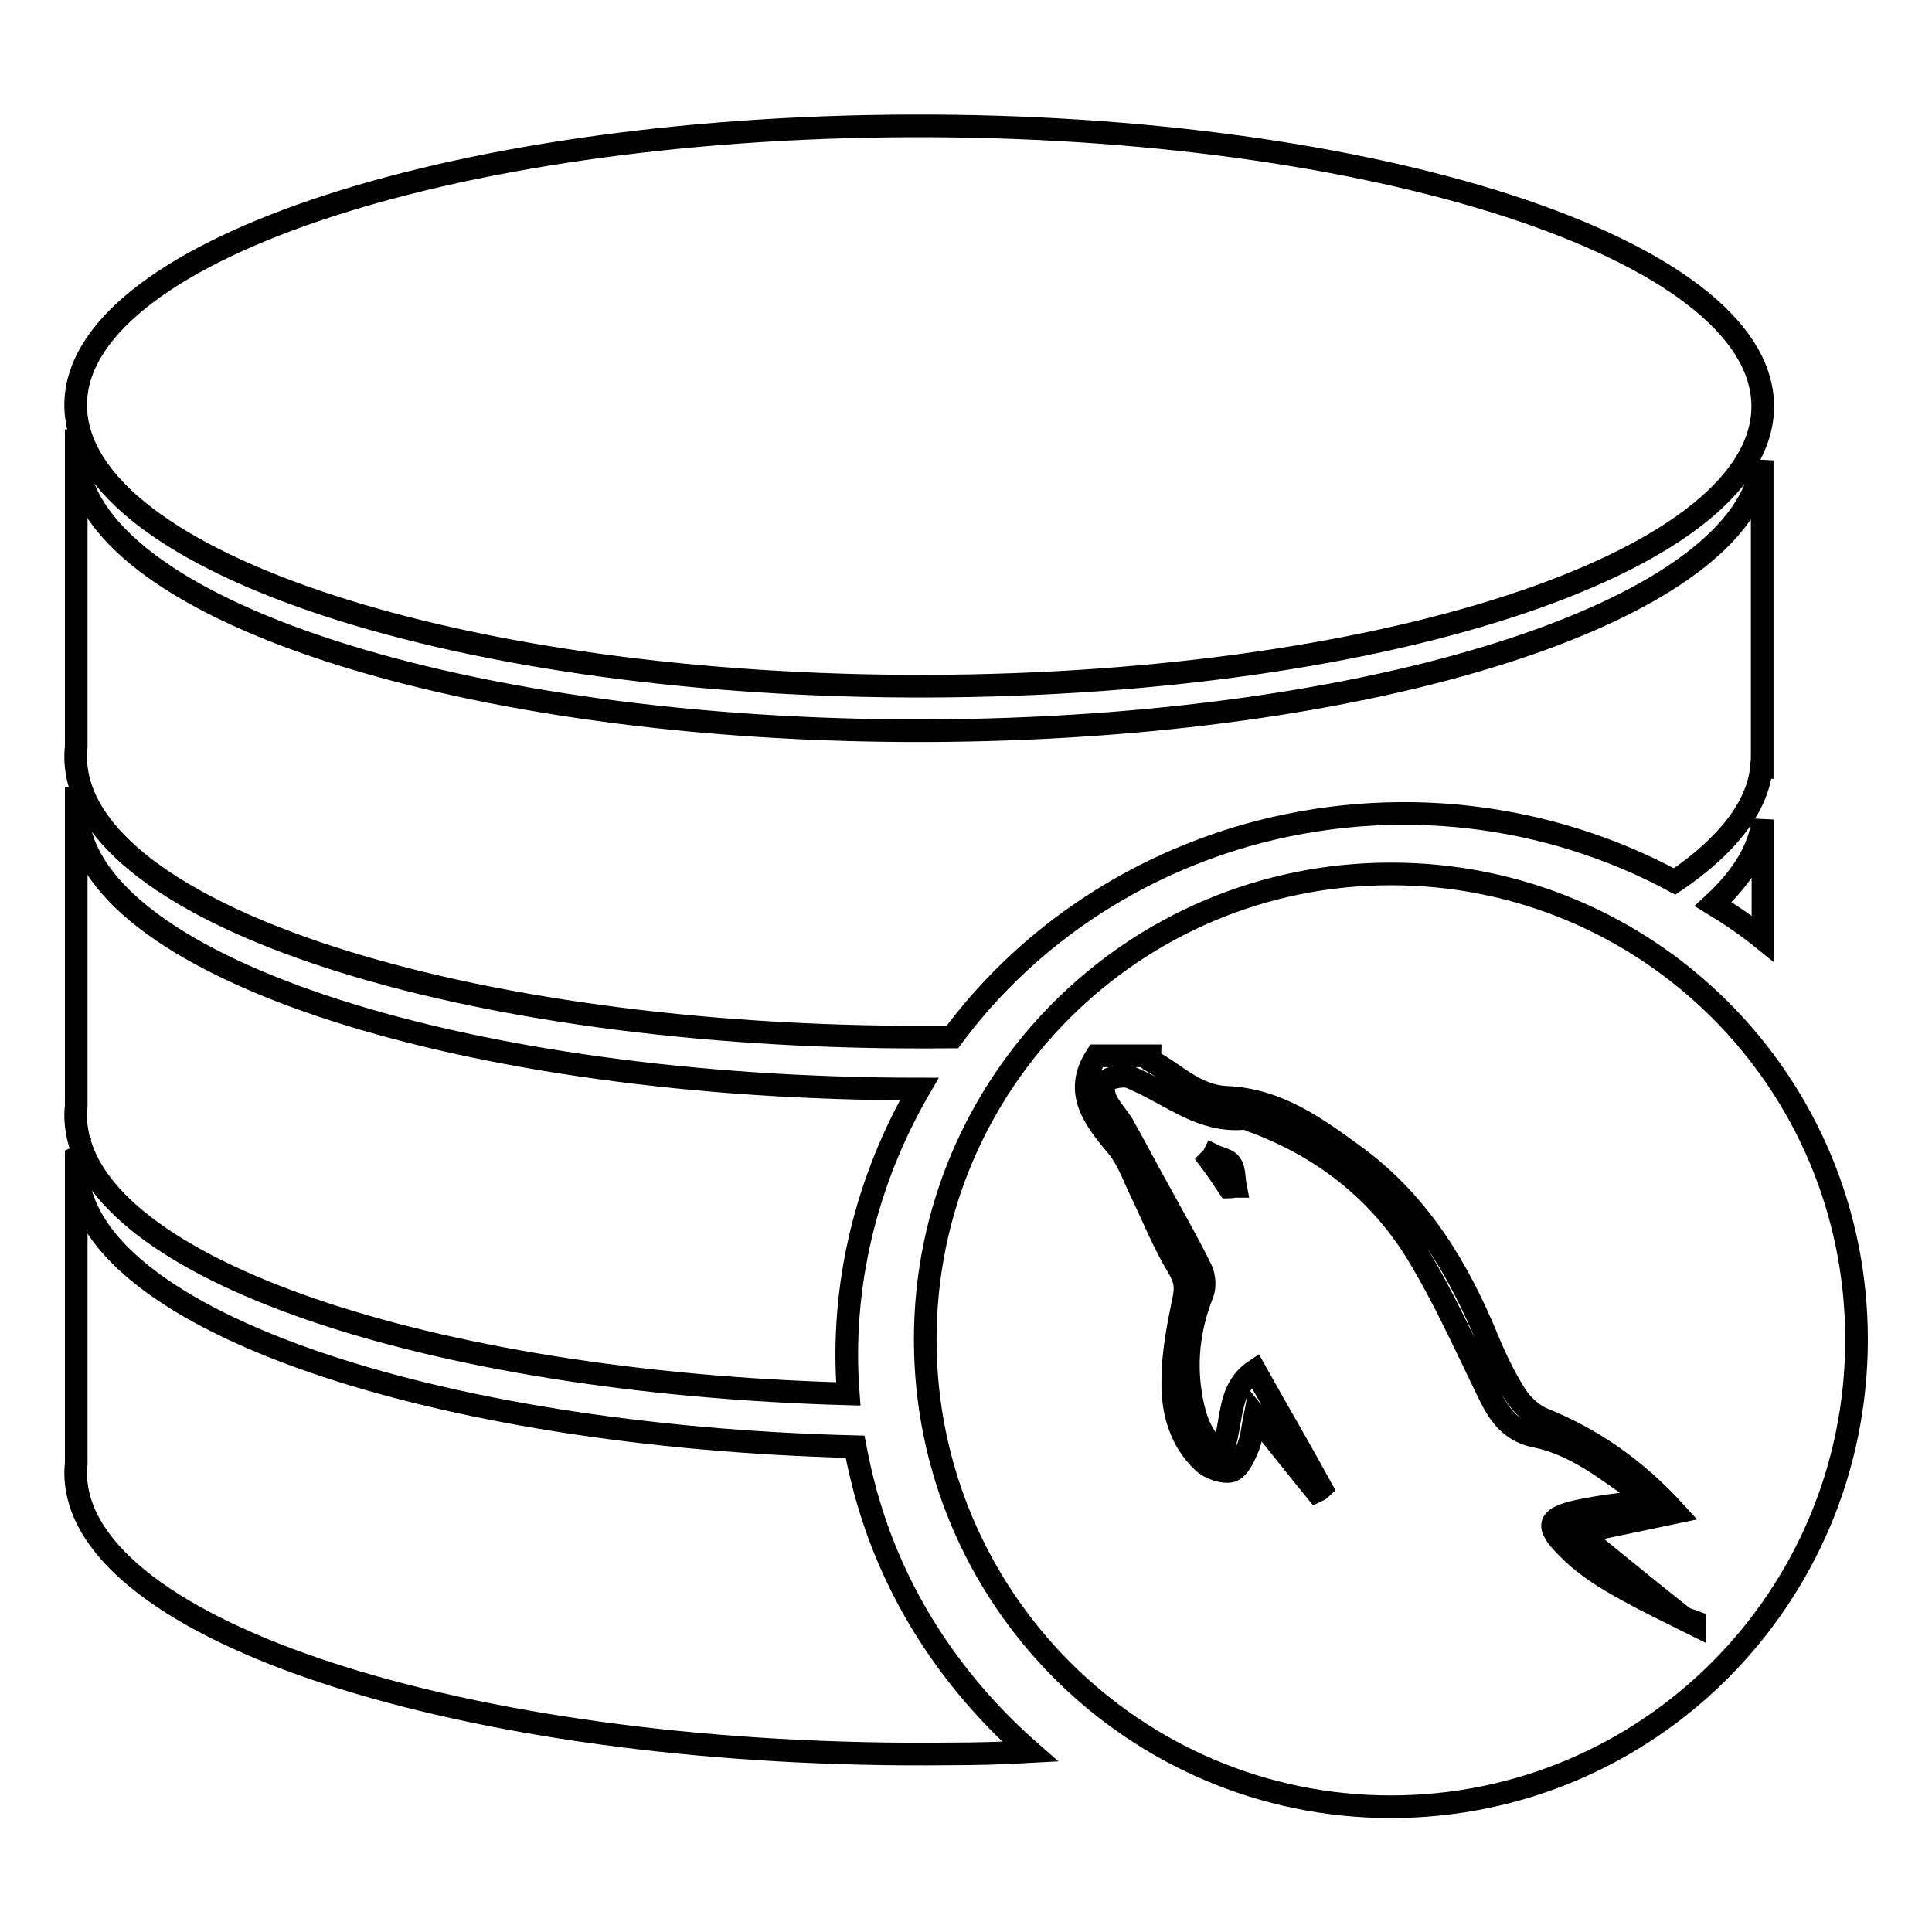
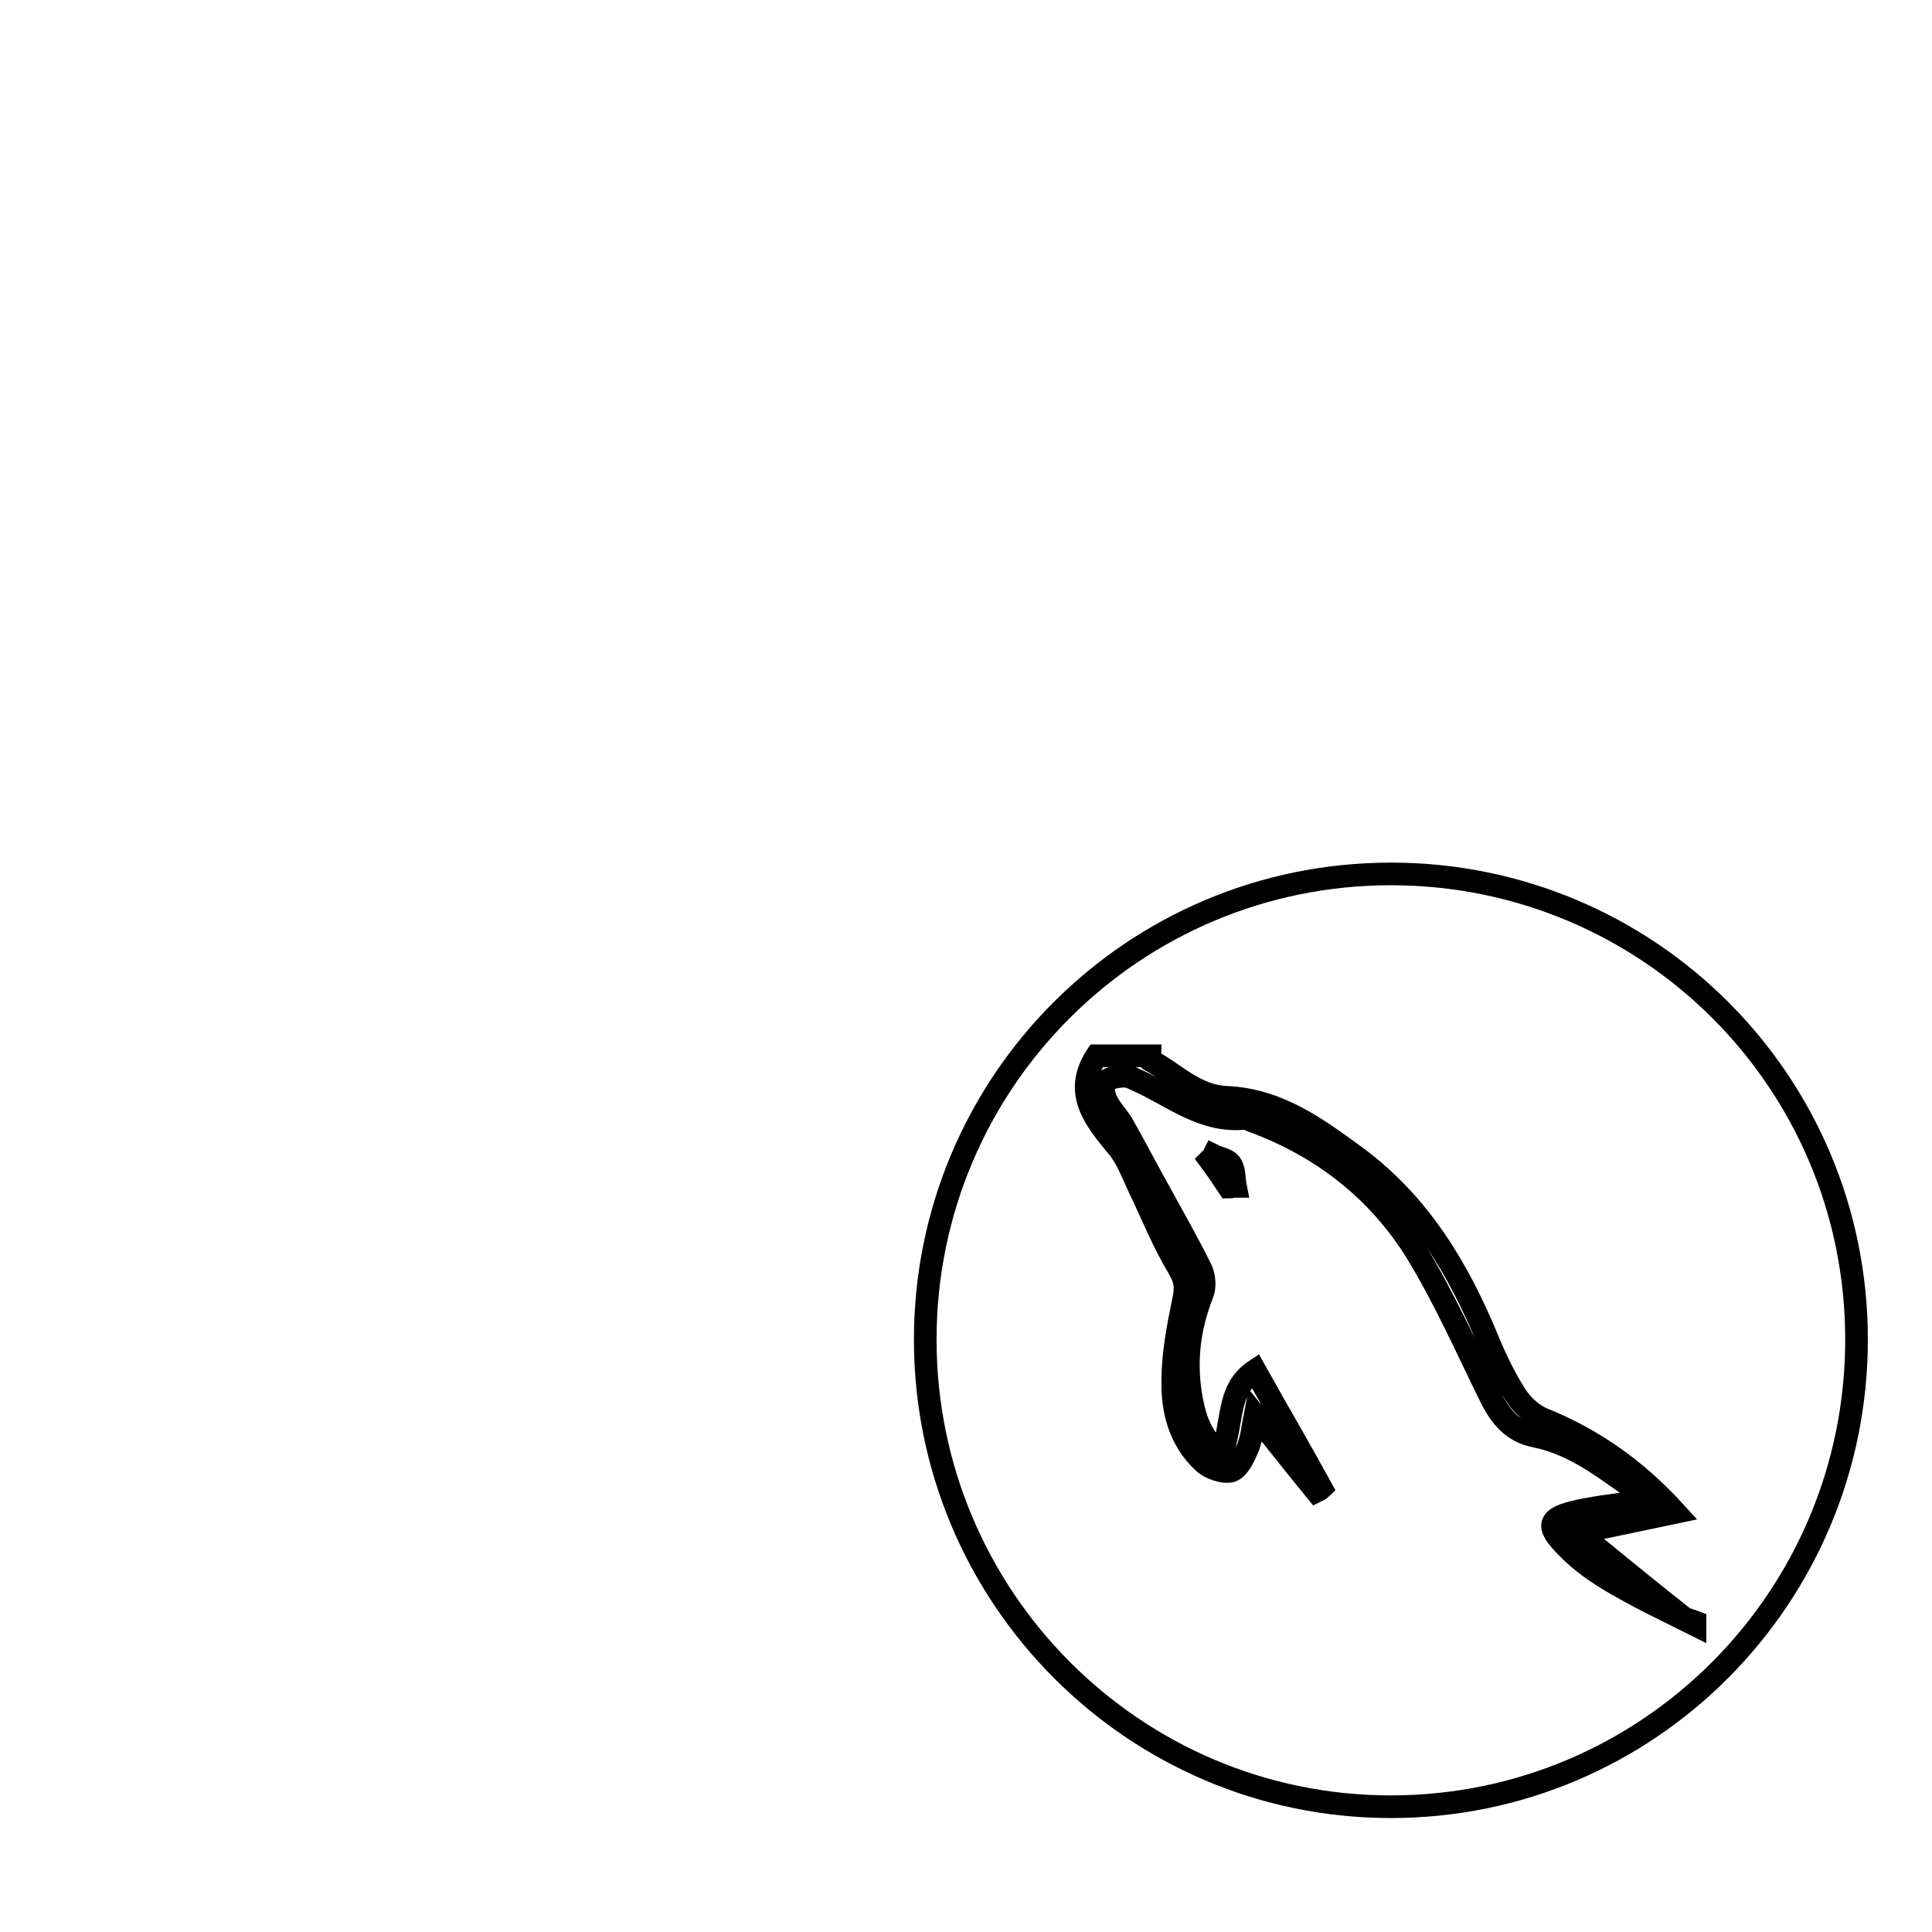
<svg xmlns="http://www.w3.org/2000/svg" version="1.1" x="0px" y="0px" viewBox="0 0 256 256" enable-background="new 0 0 256 256" xml:space="preserve">
  <g>
    <g>
      <path stroke-width="3" fill-opacity="0" stroke="#000000" d="M184.3,115.8c-34.1,0-61.7,27.6-61.7,61.7s27.6,61.9,61.7,61.9c34.1,0,61.7-27.7,61.7-61.9S218.4,115.8,184.3,115.8z M145.3,139.9h7.1c0,0.2-0.1,0.6,0,0.6c3.3,1.7,5.9,4.7,10.1,4.9c6.9,0.3,12,4.1,17.2,7.9c8.5,6.3,13.6,14.9,17.5,24.4c1,2.4,2.2,4.9,3.6,7.1c0.8,1.3,2.2,2.6,3.6,3.2c6.7,2.7,12.4,6.7,17.6,12.4c-4.3,0.9-8.1,1.7-12.4,2.6c0.8,0.9,1.3,1.5,1.9,2c3.8,3.1,7.6,6.2,11.4,9.2c0.5,0.4,1.2,0.5,1.7,0.7v0.4c-3.4-1.7-6.8-3.3-10.1-5.2c-2.5-1.4-5-3.1-6.9-5.1c-2.9-2.9-2.5-3.9,1.6-4.8c2.8-0.6,5.7-0.9,8.6-1.3c-0.1-0.4-0.2-0.9-0.4-1c-4.4-3-8.5-6.5-14-7.6c-3-0.6-4.6-2.6-5.9-5.2c-3.2-6.5-6.1-13.1-9.9-19.3c-5-8-12.3-13.8-21.5-17.2c-0.4-0.1-0.9-0.5-1.3-0.4c-5.4,0.5-9.4-2.9-13.8-4.9c-0.7-0.3-1.3-0.7-2-0.7c-0.8,0-2,0.2-2.5,0.7c-0.4,0.5-0.3,1.6,0,2.3c0.5,1.2,1.5,2.2,2.2,3.3c1.8,3.2,3.4,6.3,5.2,9.5c1.8,3.3,3.7,6.6,5.3,9.9c0.4,0.9,0.5,2.3,0.1,3.2c-1.8,4.6-2.3,9.2-1.4,14c0.5,2.6,1.3,5.1,3.9,7.2c1.7-4,0.6-8.5,4.5-11.1c2.9,5.2,5.9,10.3,8.8,15.6c-0.2,0.2-0.5,0.3-0.7,0.4c-2.7-3.3-5.2-6.5-8.1-10.1c-0.3,1.5-0.4,2.9-0.9,4.2c-0.5,1.2-1.2,2.8-2.2,3.2c-1,0.3-2.9-0.3-3.8-1.2c-3.1-2.9-4.1-6.9-4-10.8c0-3.5,0.7-7.1,1.4-10.5c0.4-1.8,0.3-2.8-0.7-4.5c-2-3.3-3.4-6.9-5.1-10.4c-0.9-1.9-1.6-3.9-2.9-5.5C145.1,148.4,142.1,144.8,145.3,139.9z M160.8,153.1c0.8,0.4,1.9,0.5,2.3,1.2c0.5,0.7,0.4,1.9,0.6,2.9c-0.3,0-0.6,0.1-0.9,0.1c-0.8-1.2-1.6-2.4-2.5-3.6C160.5,153.5,160.7,153.3,160.8,153.1z" />
-       <path stroke-width="3" fill-opacity="0" stroke="#000000" d="M117.9,16.7C56.3,17.4,7.9,34.6,10.1,55c2.2,20.5,54,36.6,115.7,35.9c61.7-0.7,109.9-17.9,107.7-38.4C231.3,32.1,179.6,16,117.9,16.7z M10.1,58.4v40.5c-0.1,0.9-0.1,1.9,0,2.7c2.2,20.5,54,36.5,115.7,35.8c0.1,0,0.3,0,0.4,0c9.2-12.4,22.6-22,38.9-26.7c19.8-5.6,40.1-2.9,56.8,6.1c6.8-4.6,11-9.8,11.5-15.1h0.1V61c-2,19.3-48.9,35.1-107.9,35.8C64.1,97.5,12.4,81.5,10.2,61c-0.1-0.9-0.1-1.7,0-2.6H10.1z M10.1,105.8v40.7c-0.1,0.9-0.1,1.7,0,2.6c2,19,46.7,34.1,102.3,35.6c-1.1-14.3,2.4-28.3,9.4-40.4c-59.8,0-109.4-15.9-111.5-35.9c-0.1-0.9-0.1-1.7,0-2.6H10.1z M233.6,108.6c-0.4,3.9-2.8,7.7-6.6,11.2c2.3,1.4,4.5,2.9,6.6,4.6V108.6z M10.1,153.4v40.5c-0.1,0.9-0.1,1.7,0,2.6c2.2,20.5,54,36.6,115.7,35.9c3.6,0,7.2-0.1,10.7-0.3c-9.7-8.5-17.4-19.6-21.3-32.6c-0.8-2.6-1.4-5.2-1.9-7.8c-56-1.4-101-16.7-103-35.8c-0.1-0.9-0.1-1.7,0-2.6L10.1,153.4L10.1,153.4z" />
    </g>
  </g>
</svg>